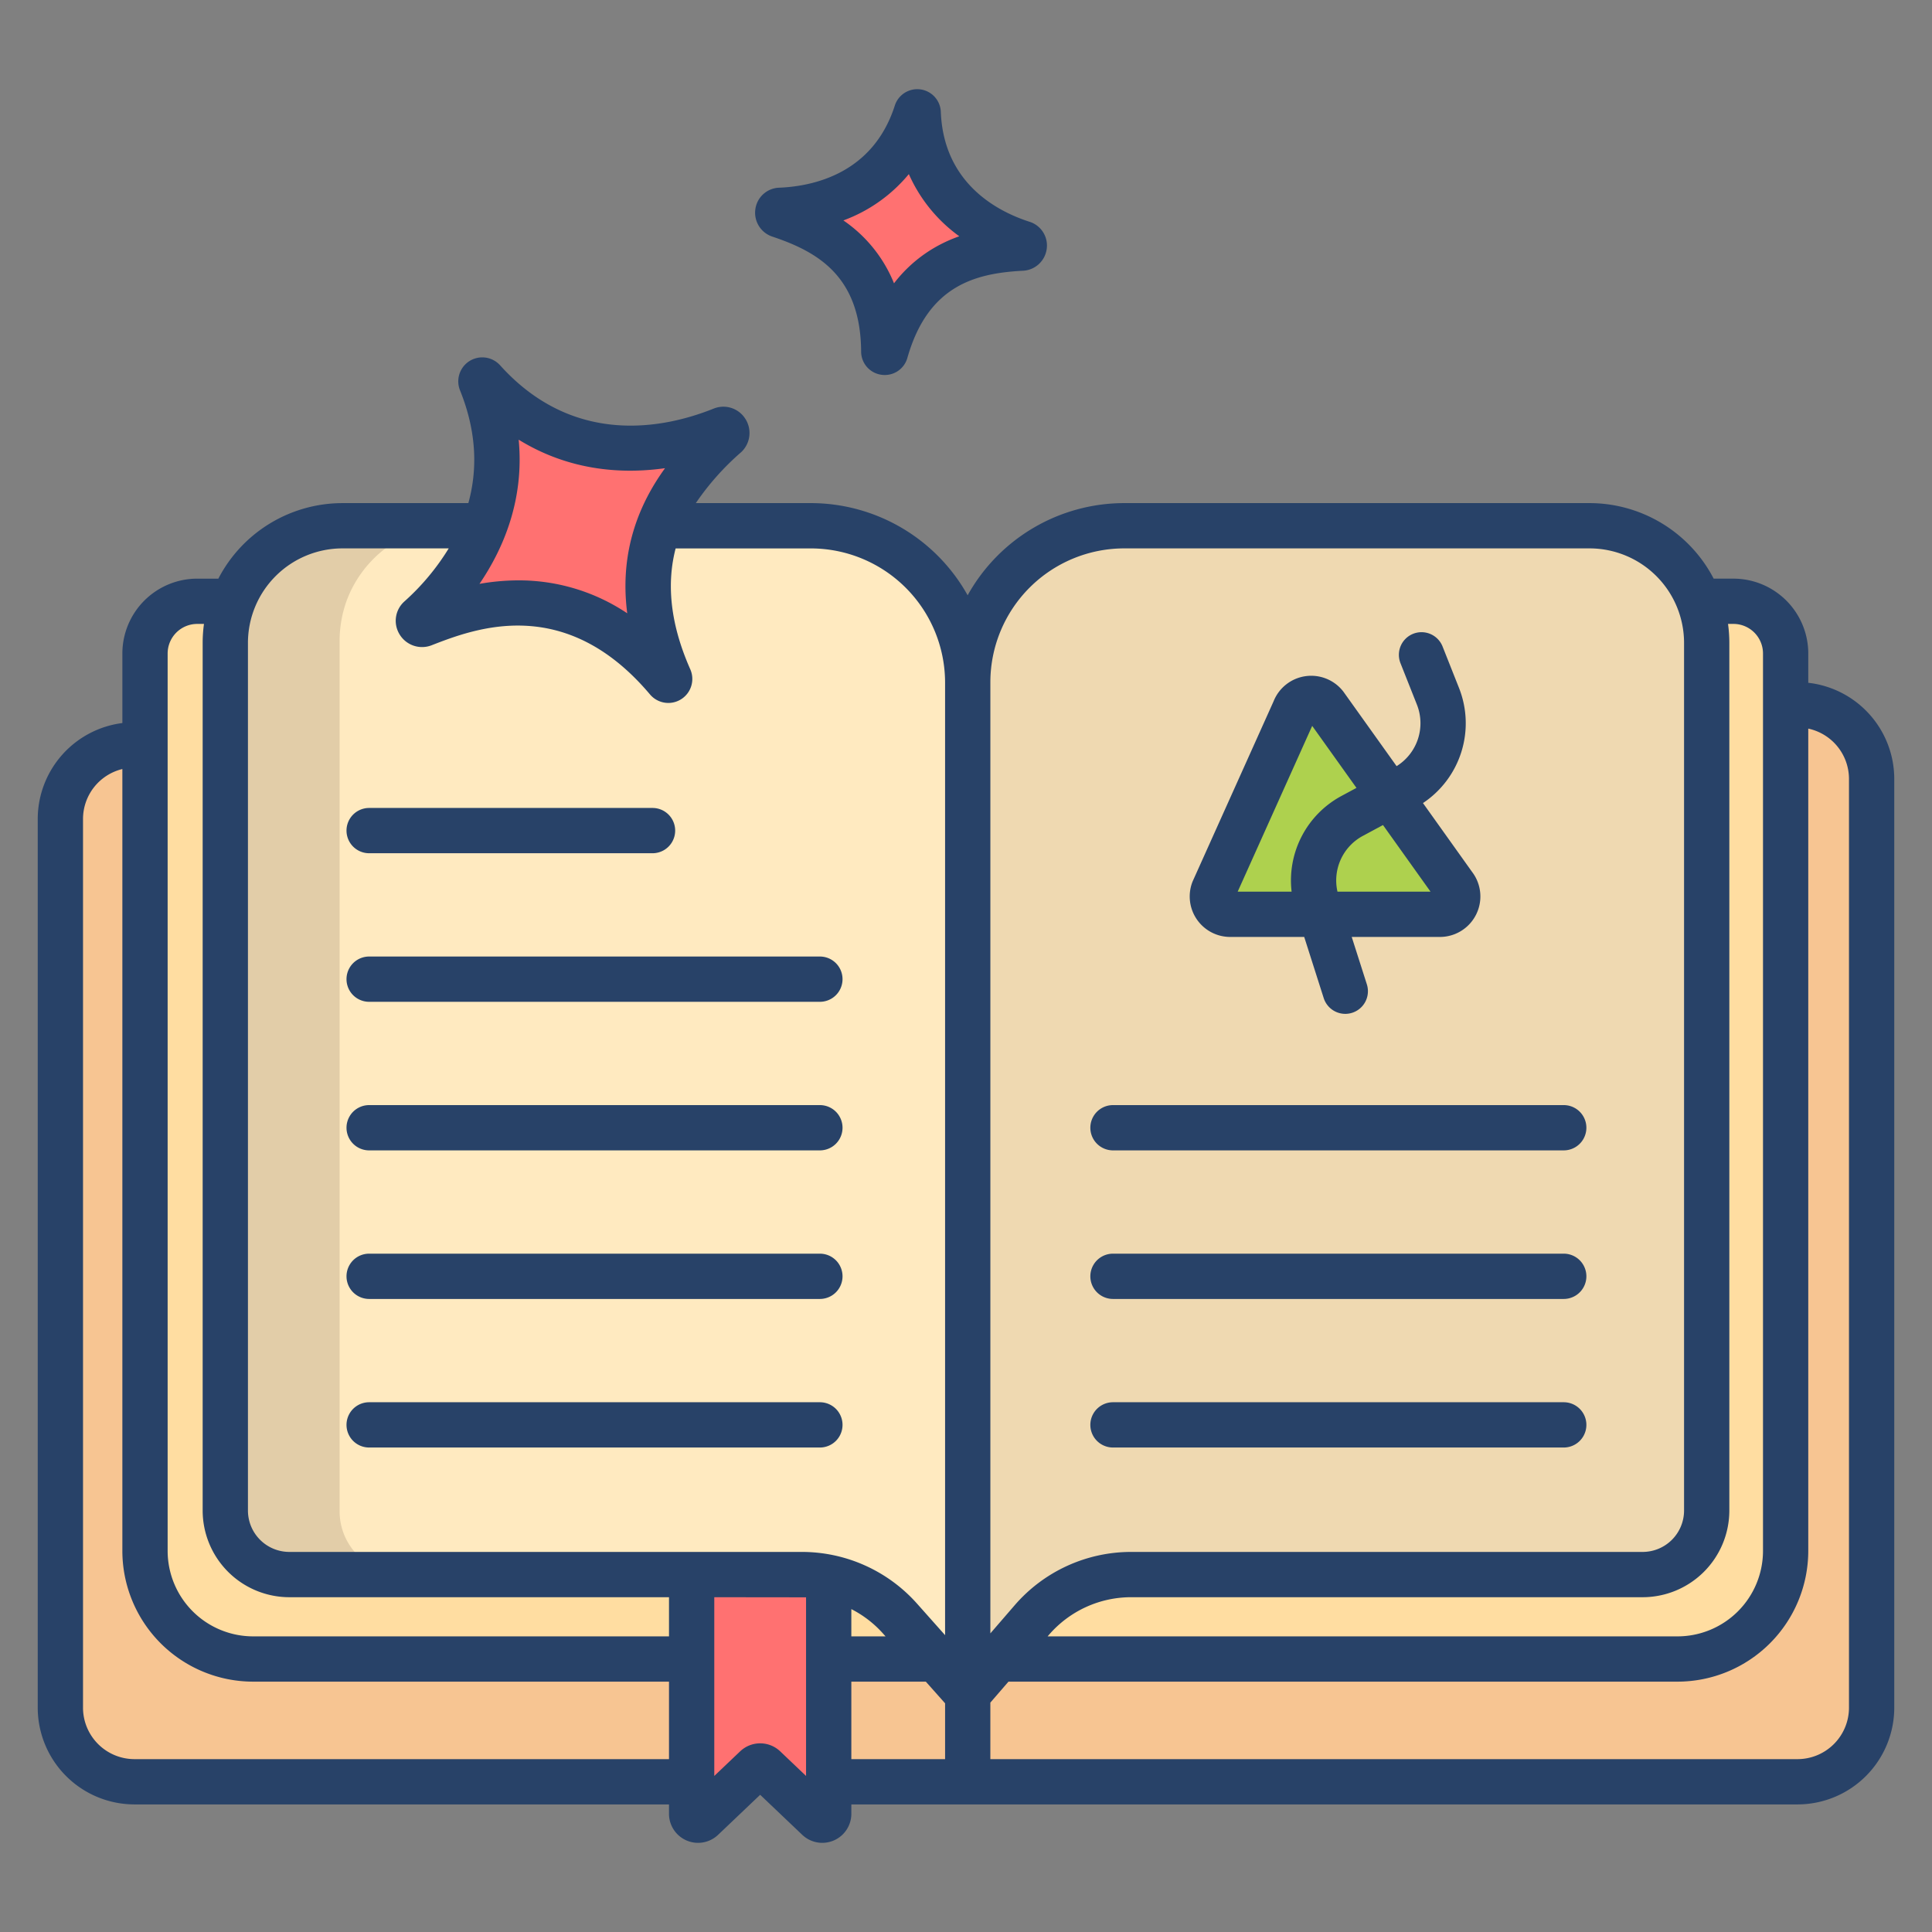
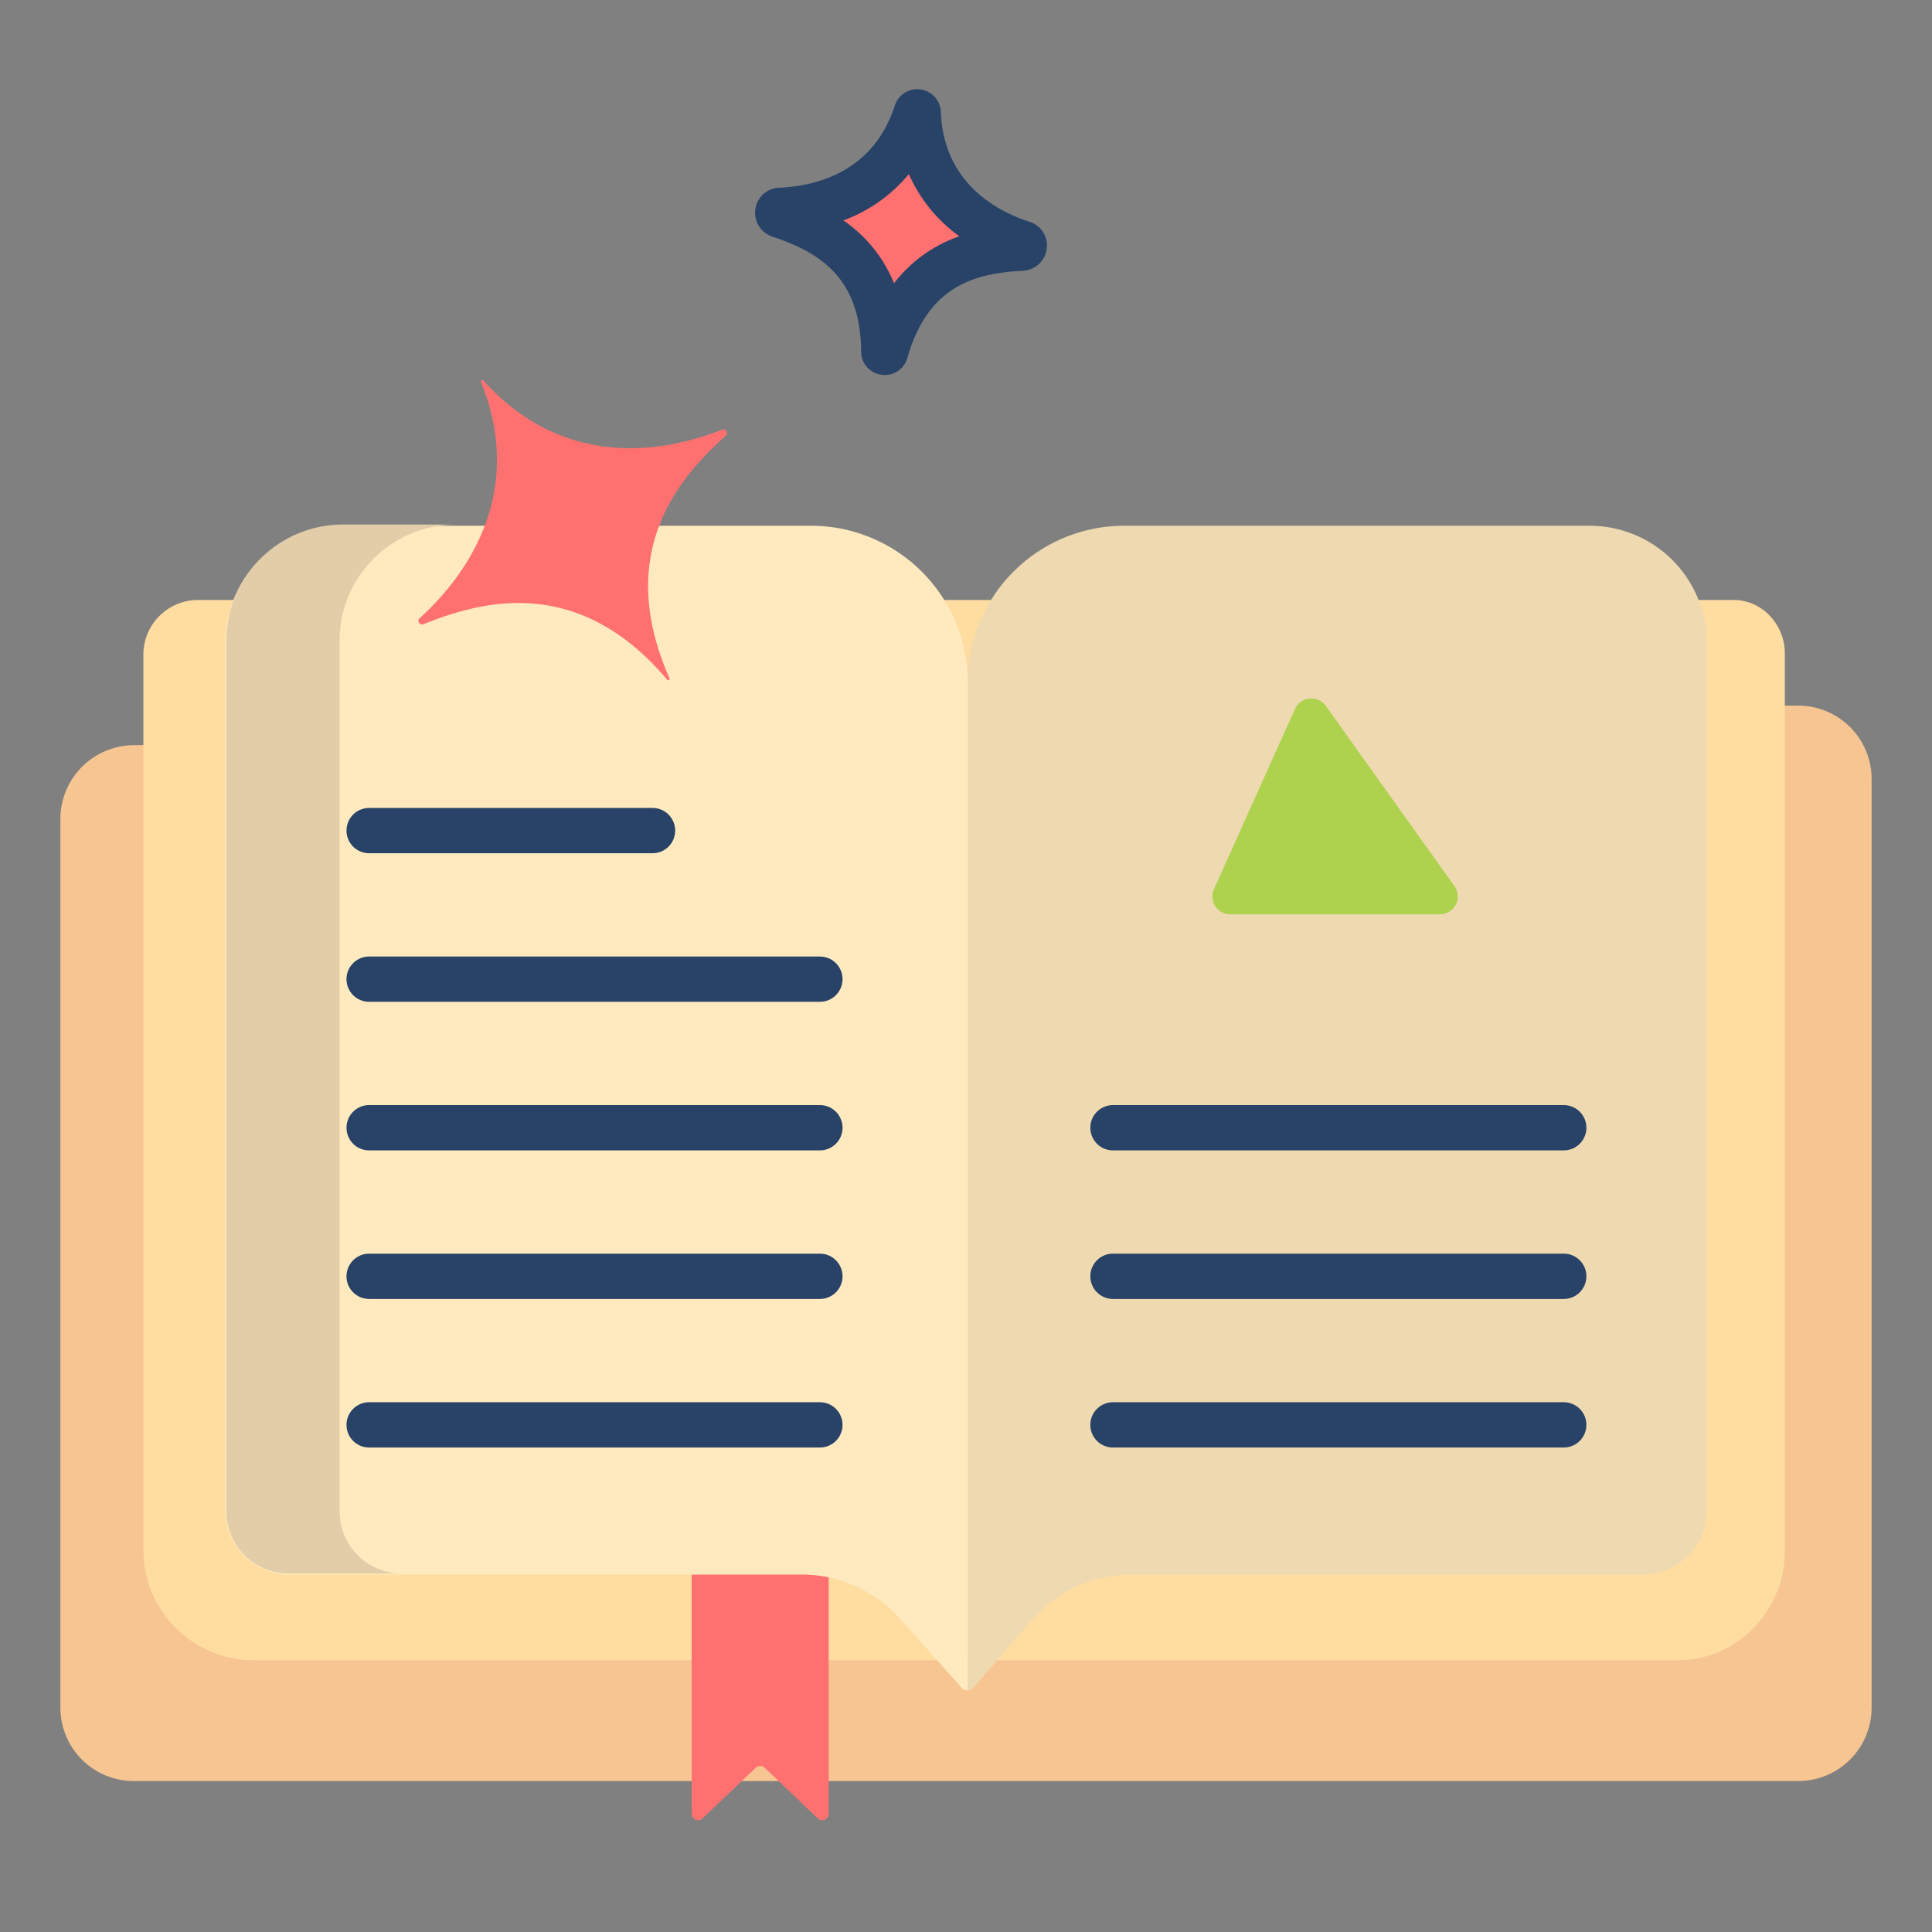
<svg xmlns="http://www.w3.org/2000/svg" id="Layer_1" height="512" viewBox="0 0 512 512" width="512" data-name="Layer 1">
  <rect x="0" y="0" width="512" height="512" fill="#808080" stroke="none" />
  <path d="m476.35 187h-3.35l-437.35 10.485a19.568 19.568 0 0 0 -19.65 19.535v235.55a19.473 19.473 0 0 0 19.65 19.43h440.7a19.473 19.473 0 0 0 19.65-19.43v-246.17a19.454 19.454 0 0 0 -19.65-19.4z" fill="#f7c592" />
  <path d="m459.38 159h-407.12a14.5 14.5 0 0 0 -14.26 14.18v237.83a29.307 29.307 0 0 0 29.07 28.99h377.5c15.82 0 28.43-13.17 28.43-28.99v-237.83c0-7.64-5.98-14.18-13.62-14.18z" fill="#ffdda1" />
  <path d="m450.28 159.35a31.046 31.046 0 0 0 -29.04-20.02h-123.3a41.455 41.455 0 0 0 -41.48 41.43v267.21a2.068 2.068 0 0 0 1.48-.71l6.57-7.6 8.94-10.34a34.8 34.8 0 0 1 26.34-12.04h135.53a16.964 16.964 0 0 0 16.97-16.96v-229.98a30.807 30.807 0 0 0 -2.01-10.99z" fill="#efd9b1" />
  <path d="m385.3 234.64-34.09-47.76a4.744 4.744 0 0 0 -8.16 1.29l-21.46 47.75a4.733 4.733 0 0 0 4.44 6.38h55.55a4.73 4.73 0 0 0 3.72-7.66z" fill="#aed14e" />
  <path d="m271.03 64.49a.631.631 0 0 1 .42.67.642.642 0 0 1 -.58.59c-9.5.49-28.93 2.03-36.17 27.43a.248.248 0 0 1 -.49-.06c-.18-26.41-18.67-33.12-27.69-36.13a.649.649 0 0 1 .18-1.25c9.39-.38 29.07-3.88 36.15-25.93a.244.244 0 0 1 .48.07c.91 23.13 18.75 31.74 27.7 34.61z" fill="#ff7171" />
  <path d="m214.87 139.33h-124.11a31 31 0 0 0 -31.05 31.01v229.98a16.964 16.964 0 0 0 16.97 16.96h135.83a34.828 34.828 0 0 1 26.02 11.67l9.52 10.71 6.78 7.62a2.081 2.081 0 0 0 1.63.69v-267.21a41.556 41.556 0 0 0 -41.59-41.43z" fill="#ffeac0" />
  <path d="m219.61 472.19v8.47a1.7 1.7 0 0 1 -2.87 1.24l-14.11-13.43a1.717 1.717 0 0 0 -2.35 0l-14.11 13.43a1.706 1.706 0 0 1 -2.88-1.24v-63.38h29.22a34.982 34.982 0 0 1 7.1.73z" fill="#ff7171" />
  <path d="m192.46 114.21a.98.98 0 0 1 .18.56.879.879 0 0 1 -.28.64c-5.31 4.9-13.39 12.63-17.67 23.92h-.01c-3.93 10.32-4.69 23.62 2.75 40.43a.36.36 0 0 1 -.61.38c-24.82-29.41-51.78-19.72-64.68-14.71a.921.921 0 0 1 -1.12-.44.938.938 0 0 1 -.13-.48.849.849 0 0 1 .28-.65c5.32-4.79 13-13.16 17.29-24.53h.01c3.92-10.35 5.03-23.2-.99-38.11a.362.362 0 0 1 .61-.38c22.58 25.07 50.58 18.11 63.28 13.01a.905.905 0 0 1 1.09.36z" fill="#ff7171" />
  <path d="m90 400.32v-229.98a31.643 31.643 0 0 1 1.865-11.155 31 31 0 0 1 28.895-20.185h-30a31 31 0 0 0 -28.9 20.185 31.643 31.643 0 0 0 -1.86 11.155v229.98a16.482 16.482 0 0 0 16.68 16.68h30a16.482 16.482 0 0 1 -16.68-16.68z" fill="#e2cda8" />
  <g fill="#284268">
    <path d="m97.827 226.117h75.1a6 6 0 0 0 0-12h-75.1a6 6 0 1 0 0 12z" />
    <path d="m217.279 253.49h-119.452a6 6 0 0 0 0 12h119.452a6 6 0 0 0 0-12z" />
    <path d="m217.279 292.863h-119.452a6 6 0 0 0 0 12h119.452a6 6 0 1 0 0-12z" />
    <path d="m217.279 332.235h-119.452a6 6 0 0 0 0 12h119.452a6 6 0 0 0 0-12z" />
    <path d="m217.279 371.608h-119.452a6 6 0 0 0 0 12h119.452a6 6 0 0 0 0-12z" />
    <path d="m294.954 304.863h119.453a6 6 0 0 0 0-12h-119.453a6 6 0 0 0 0 12z" />
    <path d="m294.954 344.235h119.453a6 6 0 1 0 0-12h-119.453a6 6 0 0 0 0 12z" />
    <path d="m294.954 383.608h119.453a6 6 0 0 0 0-12h-119.453a6 6 0 0 0 0 12z" />
-     <path d="m326.029 248.3h19.6l5.169 16.206a6 6 0 0 0 11.433-3.646l-4.011-12.56h23.362a10.728 10.728 0 0 0 8.528-17.244l-13.01-18.235a25.4 25.4 0 0 0 9.553-30.507l-4.337-10.937a6 6 0 1 0 -11.155 4.422l4.337 10.938a13.388 13.388 0 0 1 -5.385 16.3l-14.024-19.637c-.058-.08-.117-.159-.178-.236a10.738 10.738 0 0 0 -18.4 2.692l-21.4 47.61c-.054.121-.1.244-.151.368a10.73 10.73 0 0 0 10.069 14.466zm40.477-29.654 12.6 17.654h-24.661a13.4 13.4 0 0 1 6.719-14.78zm-18.76-26.28 11.732 16.434-4 2.152a25.41 25.41 0 0 0 -13.186 25.348h-14.292z" />
-     <path d="m479.212 180.947v-7.769a19.855 19.855 0 0 0 -19.832-19.832h-5.241a37.093 37.093 0 0 0 -32.9-20.018h-123.297a47.52 47.52 0 0 0 -41.507 24.428 47.628 47.628 0 0 0 -41.569-24.428h-30.466a70.118 70.118 0 0 1 12.028-13.508 6.958 6.958 0 0 0 .982-9 6.87 6.87 0 0 0 -8.278-2.538c-12.686 5.1-36.906 10.393-56.589-11.459a6.359 6.359 0 0 0 -10.625 6.643c4.589 11.362 4.546 21.376 2.2 29.864h-33.354a37.09 37.09 0 0 0 -32.9 20.018h-5.6a19.855 19.855 0 0 0 -19.833 19.832v18.434a25.662 25.662 0 0 0 -22.431 25.409v235.547a25.661 25.661 0 0 0 25.646 25.619h141.646v2.476a7.7 7.7 0 0 0 13.014 5.58l11.147-10.608 11.147 10.606a7.7 7.7 0 0 0 13.014-5.578v-2.476h250.74a25.661 25.661 0 0 0 25.646-25.619v-246.17a25.663 25.663 0 0 0 -22.788-25.453zm-341.757-64.425c13.531 8.334 27.547 9.14 38.787 7.552-6.529 8.993-12.2 21.693-10.015 38.46a51.544 51.544 0 0 0 -28.834-8.731 59.507 59.507 0 0 0 -10.327.93c6.413-9.424 11.907-22.4 10.389-38.211zm39.837 349.667h-141.646a13.647 13.647 0 0 1 -13.646-13.619v-235.547a13.638 13.638 0 0 1 10.427-13.223v207.21a34.685 34.685 0 0 0 34.645 34.645h110.22zm0-32.534h-110.22a22.671 22.671 0 0 1 -22.645-22.645v-237.832a7.841 7.841 0 0 1 7.833-7.832h1.794a37.124 37.124 0 0 0 -.347 5v229.976a22.992 22.992 0 0 0 22.977 22.955h100.608zm36.321 36.989-6.85-6.518a7.7 7.7 0 0 0 -10.62 0l-6.851 6.518v-47.367l24.321.029zm36.844-4.455h-24.844v-20.534h19.741l4.992 5.612c.037.041.073.082.111.122zm-24.844-32.534v-7.224a28.781 28.781 0 0 1 8.431 6.509l.637.715zm24.844-.319-7.447-8.372a40.857 40.857 0 0 0 -30.5-13.687h-135.826a10.979 10.979 0 0 1 -10.977-10.955v-229.978a25.064 25.064 0 0 1 25.057-25.016h28.152a62.9 62.9 0 0 1 -11.759 14.072 6.868 6.868 0 0 0 -1.358 8.56 6.964 6.964 0 0 0 8.515 3.068c11.478-4.46 35.362-13.74 57.925 12.986a6.358 6.358 0 0 0 10.679-6.676c-5.736-12.965-6.081-23.5-3.866-32h35.814a35.6 35.6 0 0 1 35.591 35.536zm207.836-33.014v-229.978a37.124 37.124 0 0 0 -.347-5h1.434a7.84 7.84 0 0 1 7.832 7.832v237.834a22.67 22.67 0 0 1 -22.645 22.645h-166.937l.354-.409a28.8 28.8 0 0 1 21.808-9.969h135.524a22.992 22.992 0 0 0 22.977-22.955zm-195.836-219.458v-.106a35.5 35.5 0 0 1 35.485-35.43h123.294a25.064 25.064 0 0 1 25.057 25.016v229.978a10.979 10.979 0 0 1 -10.977 10.955h-135.524a40.8 40.8 0 0 0 -30.886 14.123l-6.449 7.46zm227.543 271.706a13.648 13.648 0 0 1 -13.646 13.619h-213.9v-14.981l.024-.028 4.776-5.525h177.31a34.685 34.685 0 0 0 34.645-34.645v-217.92a13.646 13.646 0 0 1 10.791 13.31z" />
    <path d="m204.62 62.685c12.17 4.062 23.451 10.565 23.589 30.471a6.21 6.21 0 0 0 5.4 6.164 6.429 6.429 0 0 0 .871.06 6.207 6.207 0 0 0 5.986-4.547c5.468-19.18 17.991-22.432 30.716-23.089a6.672 6.672 0 0 0 6.238-6.026 6.588 6.588 0 0 0 -4.558-6.939c-8.471-2.717-22.793-10.115-23.536-29.135a6.247 6.247 0 0 0 -12.194-1.661c-5.809 18.1-21.712 21.4-30.669 21.762a6.584 6.584 0 0 0 -6.252 5.47 6.67 6.67 0 0 0 4.409 7.47zm36.232-16.546a40.556 40.556 0 0 0 13.37 16.476 39.213 39.213 0 0 0 -5.057 2.189 36.769 36.769 0 0 0 -12.243 10.277 36.916 36.916 0 0 0 -13.415-16.666 40.743 40.743 0 0 0 17.345-12.276z" />
  </g>
</svg>